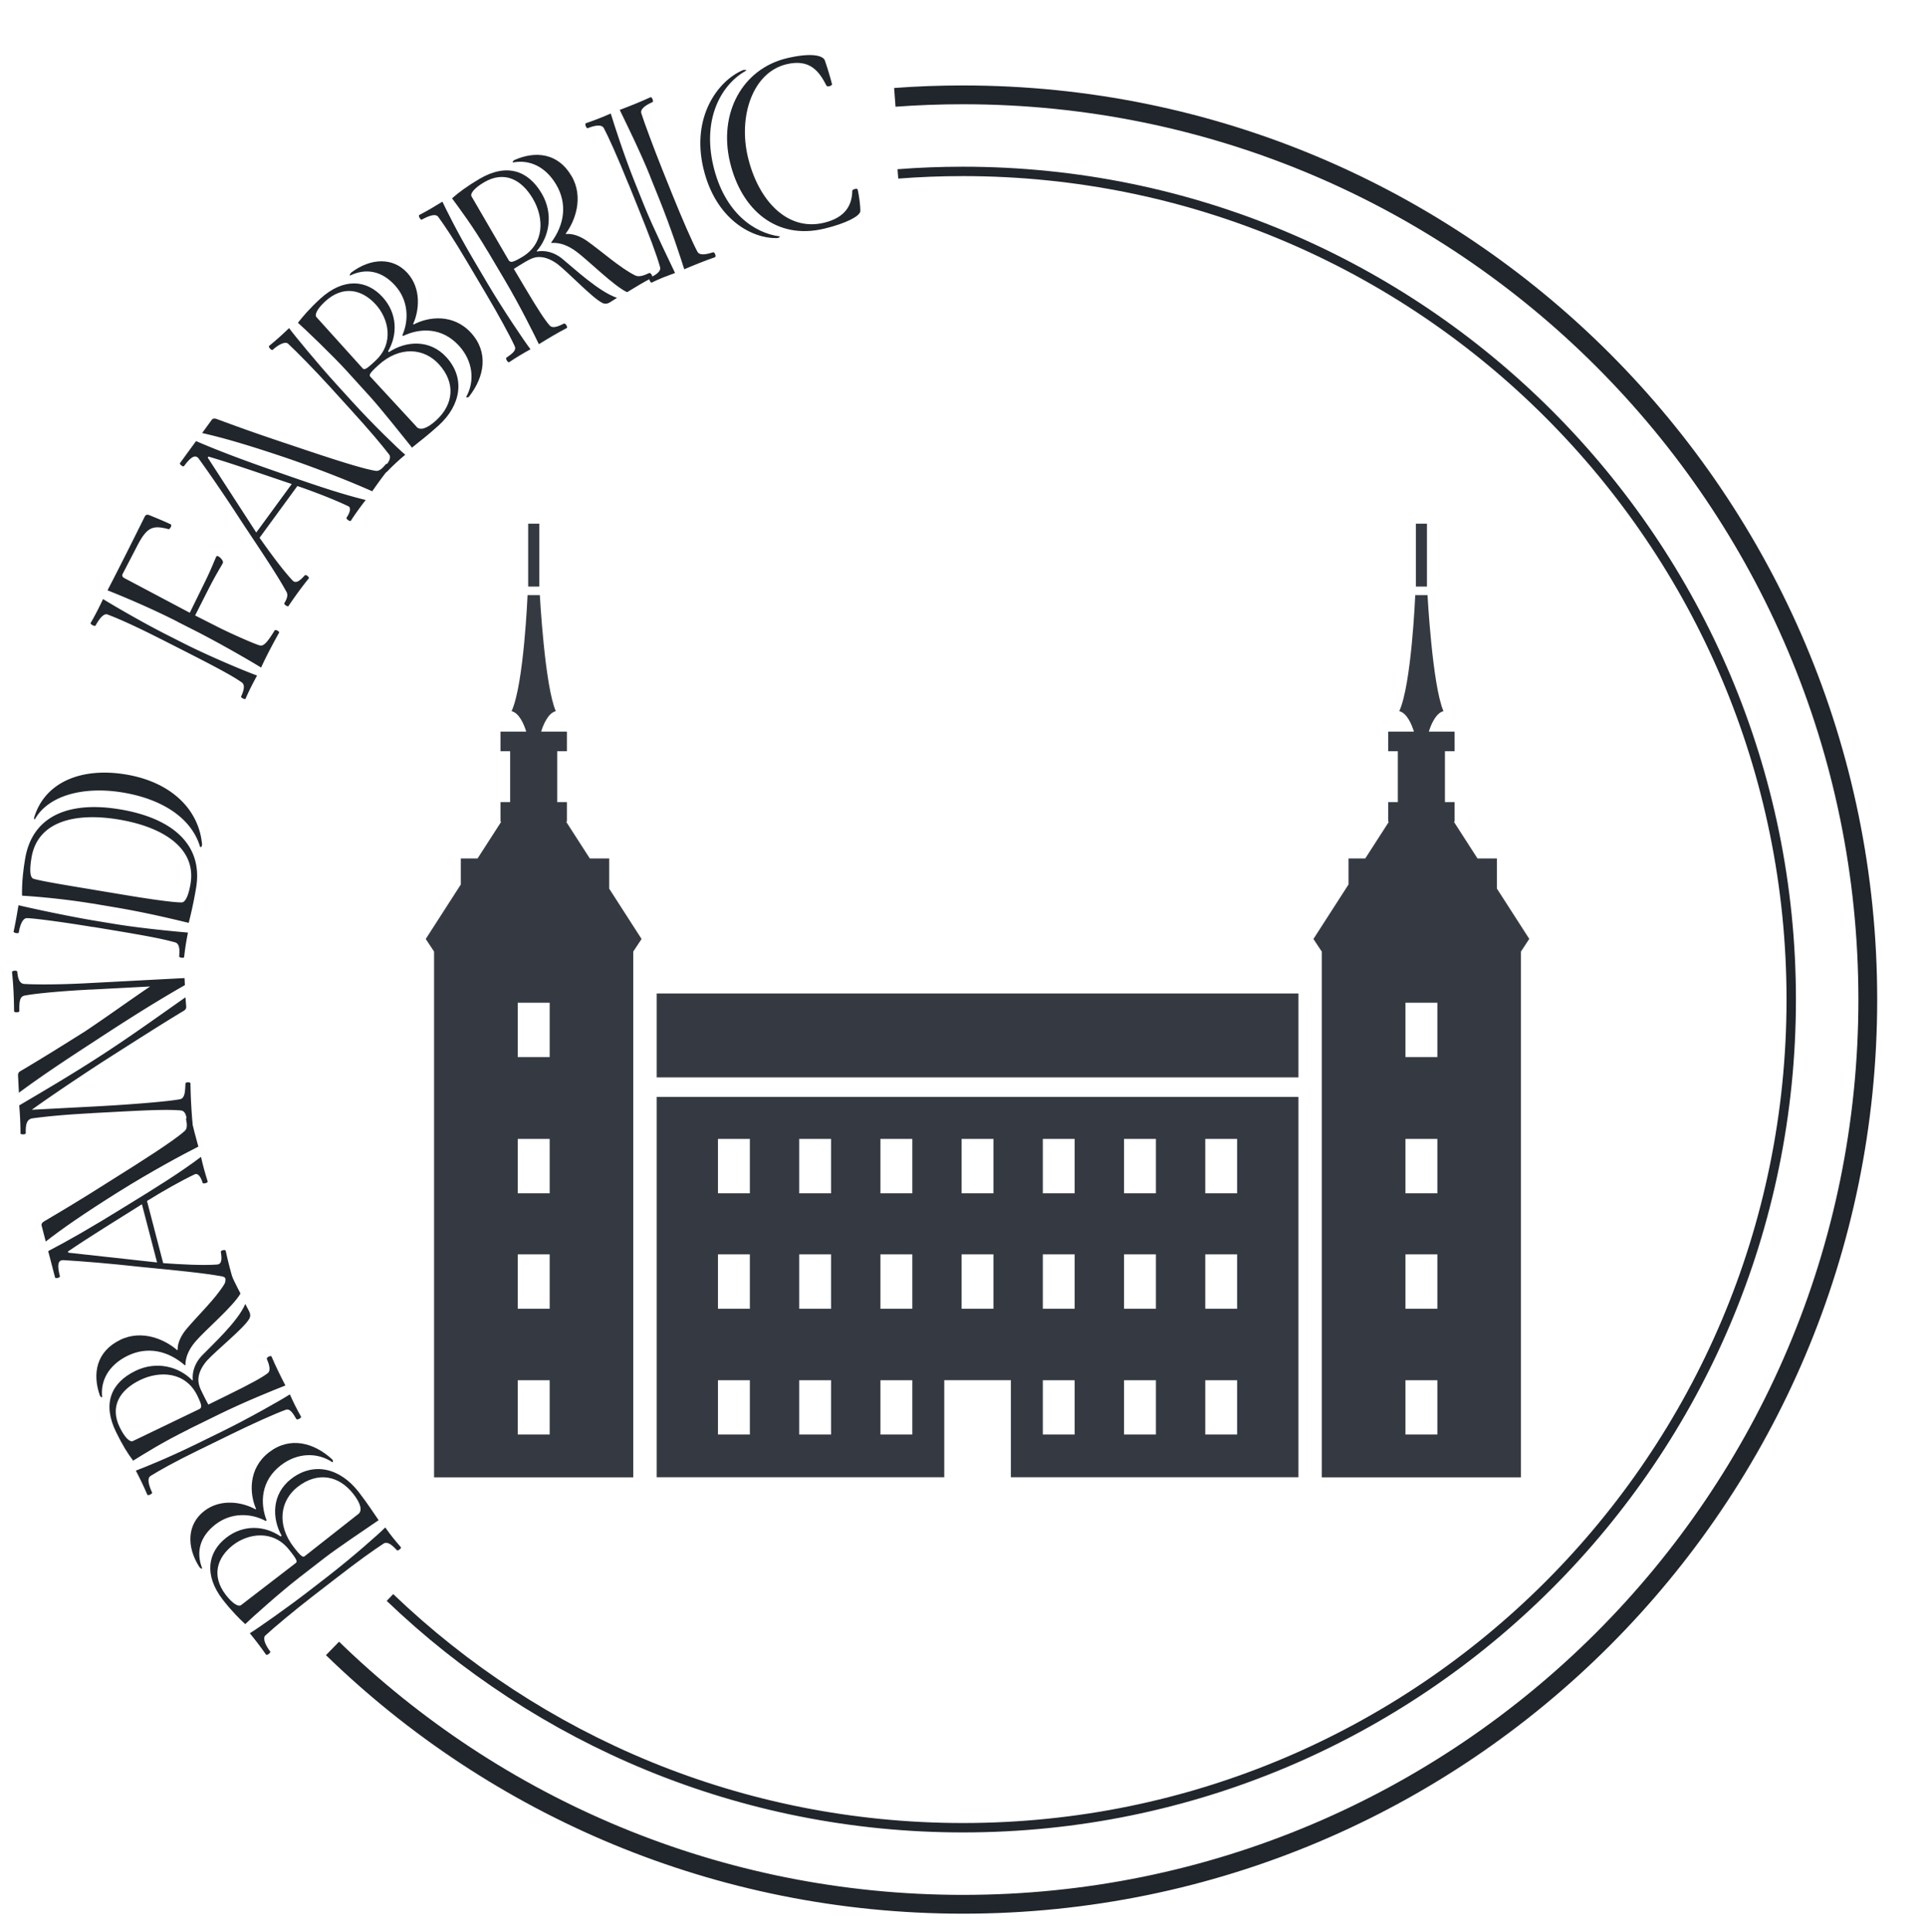
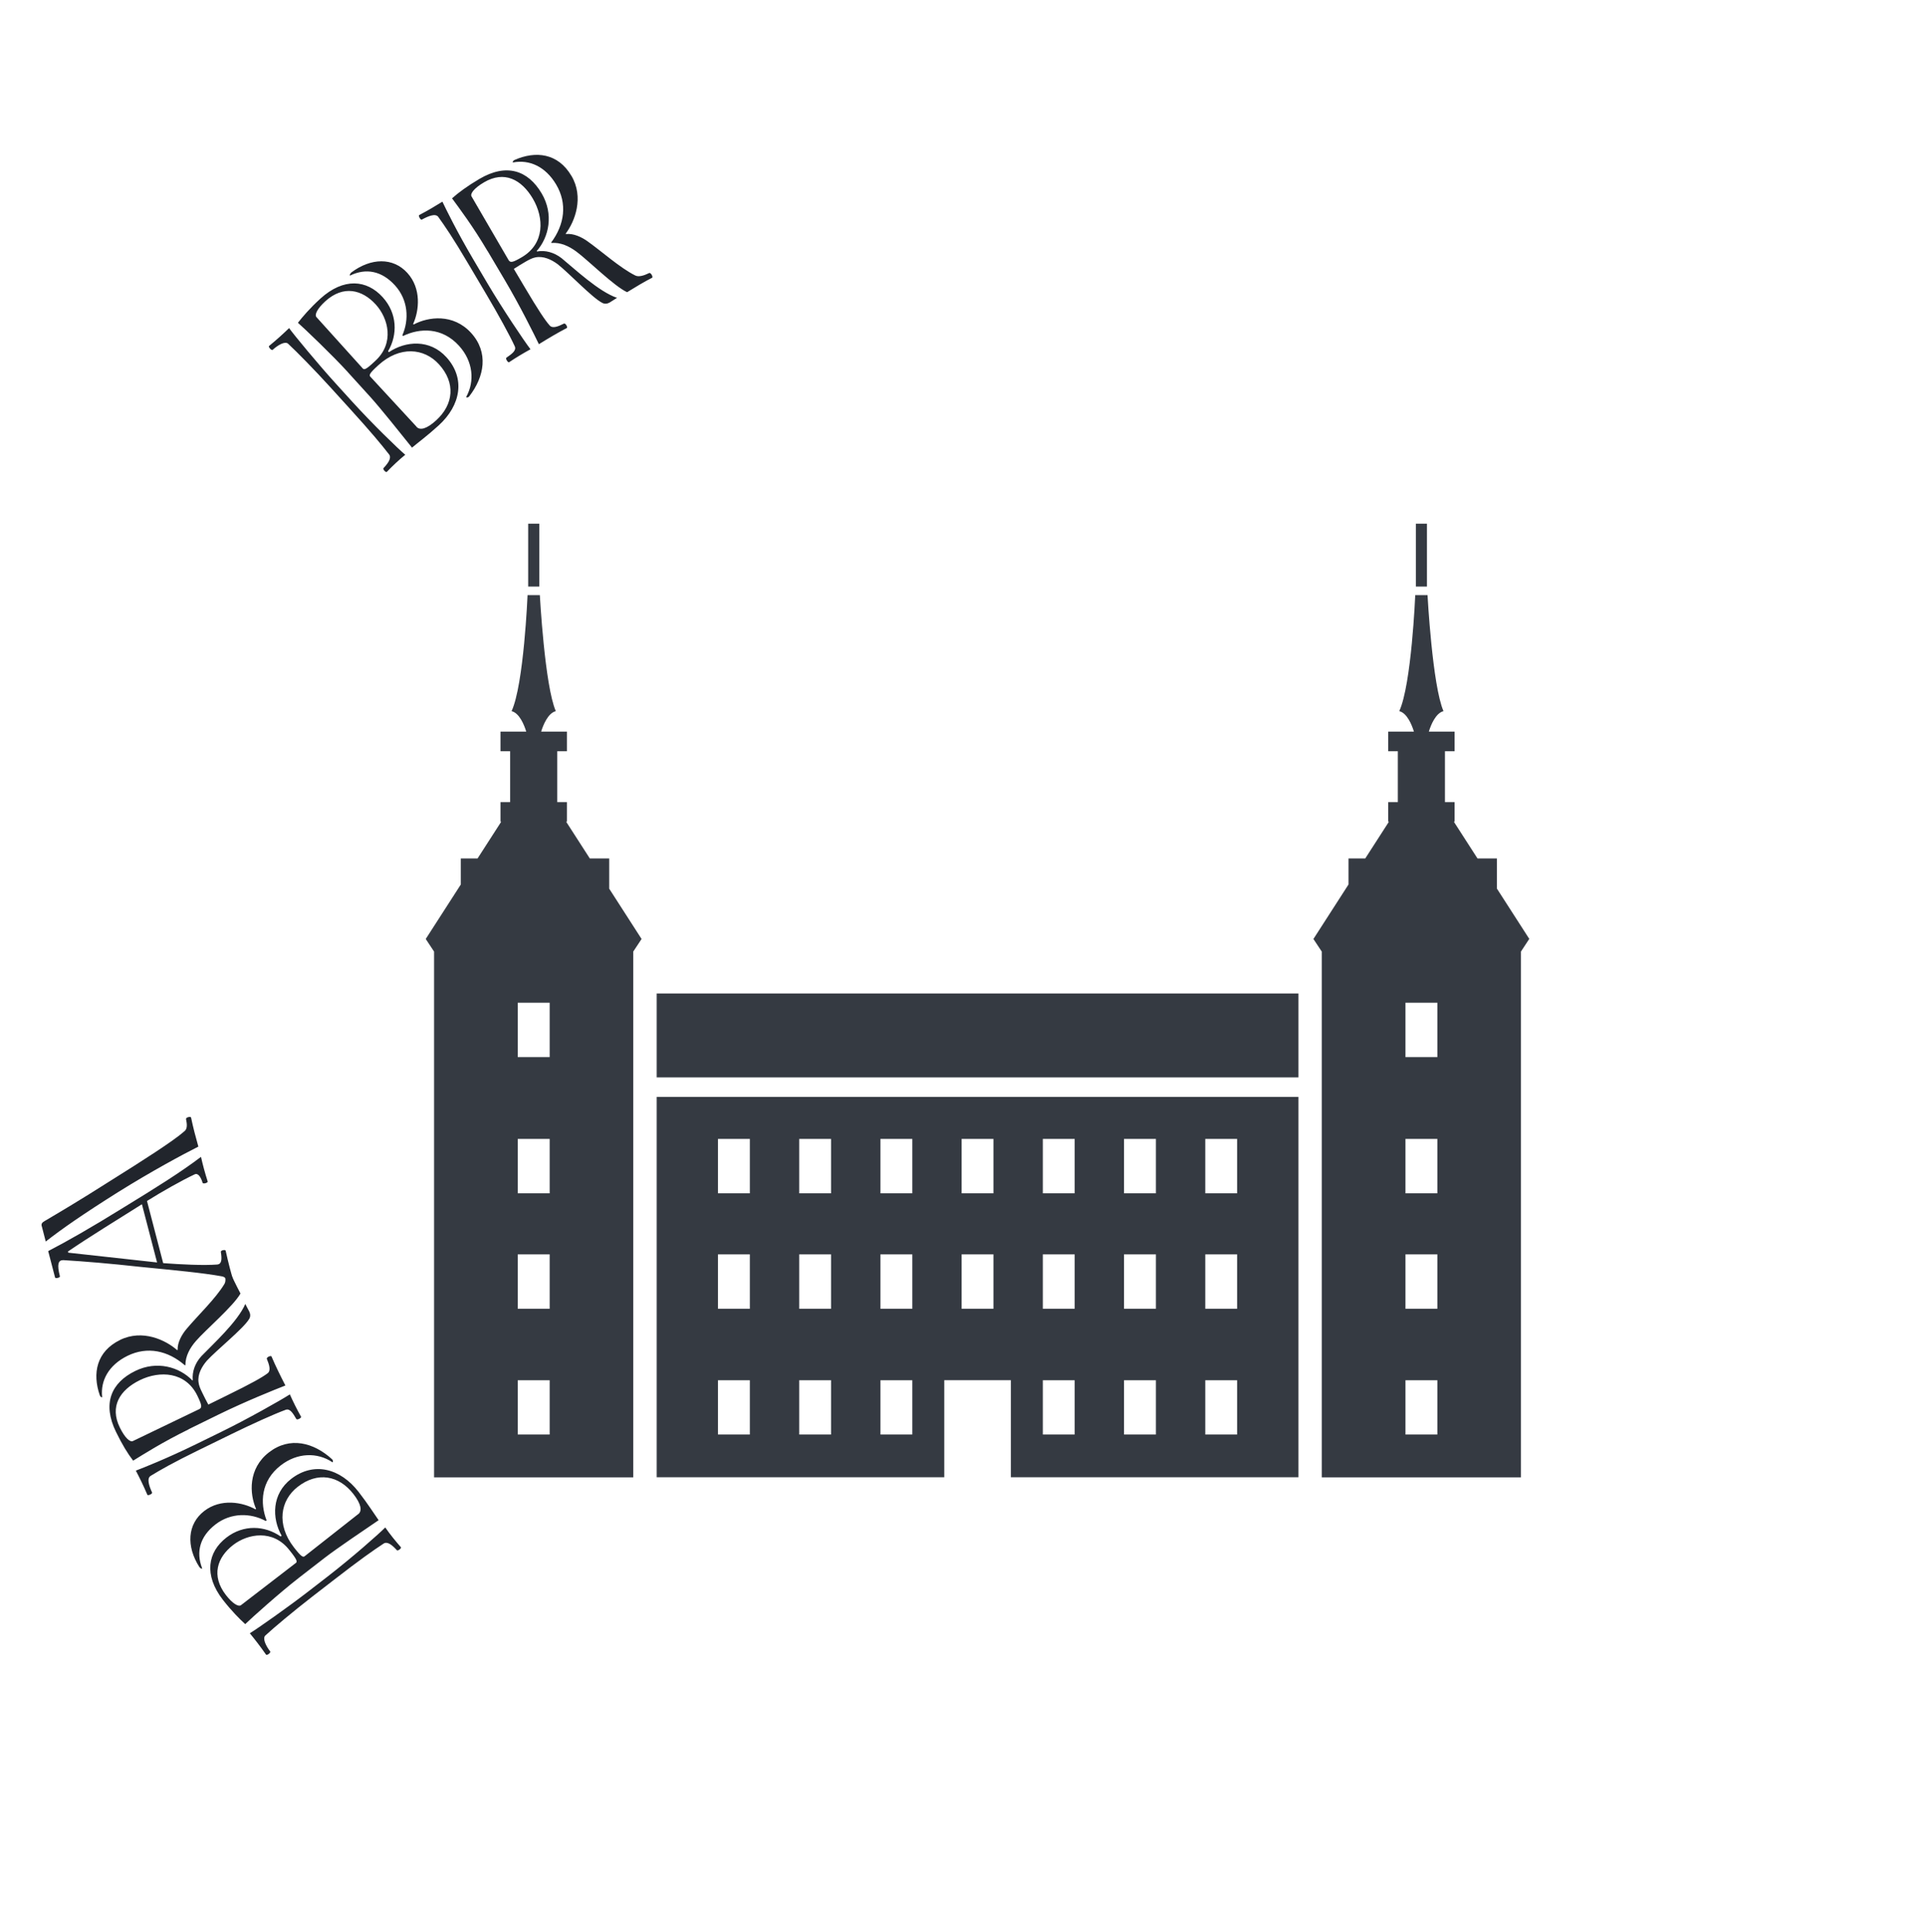
<svg xmlns="http://www.w3.org/2000/svg" id="_レイヤー_3" data-name="レイヤー 3" viewBox="0 0 307.4 308.42">
  <defs>
    <style>.cls-1,.cls-2{fill:#21252c;stroke-width:0}.cls-2{fill:#353a42}</style>
  </defs>
-   <path d="M142.82 15.54c3.59-.27 7.22-.4 10.88-.4 79.76 0 144.41 64.65 144.41 144.41S233.46 303.96 153.7 303.96c-39.13 0-74.63-15.56-100.63-40.84" style="fill:none;stroke:#21252c;stroke-miterlimit:10;stroke-width:3px" />
-   <path d="M143.31 27.76c3.43-.27 6.89-.4 10.39-.4 73.01 0 132.19 59.18 132.19 132.19S226.71 291.74 153.7 291.74c-35.49 0-67.71-13.99-91.46-36.75" style="stroke-width:1.5px;fill:none;stroke:#21252c;stroke-miterlimit:10" />
  <path d="M53.01 233.37c-2.37-1.56-5.54-1.53-8.2.53-3.19 2.47-3.33 6.02-2.26 8.78l-.13.1c-2.43-1.31-5.56-1.36-8.03.55-2.5 1.94-3.12 4.39-2.14 6.97.08.24-.31 0-.43-.17-2.12-3.32-1.92-6.86.77-8.94 2.66-2.06 6.14-1.42 8.19-.27l.09-.07c-1.06-2.42-1.29-6.44 2.06-9.03 3.32-2.57 7.13-1.57 10.04 1.08.23.17.21.6.02.49Zm-5.38 18.54c-2.85 2.2-7.51 6.37-8.49 7.33-.87-.79-2.18-2.1-3.56-3.87-3.09-3.99-2.42-7.64.55-9.94 2.75-2.13 6.15-1.93 8.66-.18l.16-.12c-1.58-2.82-1.58-6.67 1.52-9.07 3.61-2.79 7.83-1.71 10.77 2.08 1.52 1.96 2.54 3.6 3.19 4.51-2.12 1.44-6.74 4.56-8.61 6.01l-4.21 3.26Zm-.44-2.4c.28-.22.29-.48-.99-2.07-2.62-3.38-6.65-2.64-8.99-.83-2.56 1.98-3.53 4.91-1.16 7.98 1.05 1.36 2.01 1.94 2.42 1.62l8.72-6.71Zm2.69 5.31c-3.13 2.43-6.17 4.98-7.52 6.23-.51.45.07 1.66.76 2.55.15.19-.52.7-.66.51-.89-1.28-1.82-2.48-2.59-3.41 1.14-.68 6.22-4.26 9.28-6.63l3.13-2.42c3.95-3.06 8.13-6.75 9.21-7.84.77 1.12 1.61 2.14 2.48 3.14.18.16-.49.68-.63.49-.7-.77-1.47-1.44-2.09-1.07-1.68 1.1-3.87 2.64-7.89 5.76zm7.29-13.13c.66-.51.49-1.59-.76-3.21-2.33-3-5.73-3.61-8.89-1.16-2.78 2.16-3.44 6.01-.63 9.64 1.22 1.58 1.5 1.67 1.79 1.4l8.49-6.68ZM19.16 213.88c3.59-1.76 7.31.03 9.12 1.63l.07-.04c-.04-1.18.66-2.46 1.46-3.39 1.77-2.11 4.6-4.79 6-7.12.33-.52.14-1.36-.21-2.25-.09-.27.72-.62.79-.39.51 1.22 1.26 2.76 1.99 4.15-1.14 2.03-5.57 5.8-7.11 7.58-.94 1.08-1.68 2.38-1.68 3.85l-.07.04c-2.72-2.37-6-3.07-9.16-1.53-3.05 1.5-4.33 3.99-4.06 6.53.03.25-.3.01-.37-.22-1.22-3.5-.53-7 3.24-8.84Zm10.95 14.27c-4.2 2.06-7.15 3.95-8.86 5-.87-1.13-1.75-2.57-2.73-4.58-2.22-4.53-.78-7.86 3.07-9.74 3.45-1.69 7.04-.64 9.11 1.51l.07-.04c-.13-1.36.36-2.72 1.37-3.83 1.86-1.93 5.8-5.51 7.01-8.33l.63 1.2c.19.4.23.82-.03 1.22-.91 1.51-5.19 4.95-6.73 6.63-.79.92-1.52 2.17-1.33 3.46.05.47.26.99.58 1.63.32.65.65 1.33.98 1.92l2.87-1.41c4.09-2 5.73-2.94 6.58-3.58.56-.41.3-1.3-.11-2.31-.09-.27.69-.6.75-.37.61 1.44 1.42 3.09 2.21 4.62-1.79.7-6.33 2.52-10.65 4.63l-4.81 2.36Zm1.68-3.22c.5-.25.43-.66-.3-2.17-1.86-3.81-5.98-4.02-9.17-2.46-3.2 1.57-4.85 4.2-3.19 7.57.83 1.69 1.64 2.36 2.08 2.15l10.6-5.1Zm.15 6.42c-4.53 2.22-6.32 3.27-7.9 4.23-.65.41-.25 1.59.23 2.65.11.22-.67.55-.75.37-.63-1.47-1.19-2.62-1.84-3.86 1.24-.47 4.93-1.93 9.64-4.23l4.02-1.97c4.1-2 9.5-5.05 10.92-5.97.54 1.2 1.05 2.24 1.79 3.57.09.18-.61.57-.75.37-.55-.94-1.02-1.73-1.7-1.48-1.81.66-5.35 2.26-8.62 3.86l-5.03 2.46Z" class="cls-1" />
  <path d="M6.66 195.73c-.1-.39.05-.59.45-.82 2.36-1.4 5.2-3.05 10.59-6.48 5.19-3.25 10.01-6.33 11.72-7.85.48-.37.47-1.03.27-1.97-.03-.28.79-.45.81-.21.33 1.57.7 3 1.16 4.62-2.56 1.29-7.45 3.92-12.82 7.27-5.61 3.53-8.93 5.84-11.54 7.88l-.63-2.44Zm19.39 5.89c2.74.2 6.39.4 8.65.22.68-.09.74-.81.55-2-.07-.27.71-.43.77-.2.41 1.88.83 3.5 1.38 5.3.05.19-.71.43-.77.2-.29-.79-.62-1.28-1.15-1.4-3.17-.58-7.53-.97-13.04-1.52-5.02-.55-8.86-.87-12.35-1.08-.79 0-1.03.64-.53 2.58.06.23-.72.39-.77.2l-1.1-4.22c3.02-1.57 6.7-3.65 12.1-7 5.06-3.1 8.94-5.51 12.29-8.04.3 1.33.62 2.52 1.07 3.94.05.19-.71.43-.81.21-.31-1.04-.78-1.57-1.23-1.38-2.17 1.02-5.27 2.78-7.65 4.27l2.58 9.91Zm-3.4-9.4c-3.76 2.38-8.4 5.21-11.8 7.54l.05.19c4.25.46 9.83 1.08 14.17 1.56z" class="cls-1" />
-   <path d="M14.44 157.95c-3.95.21-8.26.55-10.44.95-.75.12-.96.69-.91 2.49.01.24-.83.24-.84.04-.03-2.12-.09-3.96-.33-6.27-.01-.24.82-.32.84-.04.09 1.04.34 1.91 1.14 1.94 1.69.11 5.53.11 9.57-.1l15.98-.84.06 1.12c-5.25 3-10.05 6.09-14.58 9.06-4.84 3.14-8.52 5.61-11.91 8.12l-.14-2.72c-.02-.36.09-.57.4-.74 2.68-1.58 6.02-3.64 10.32-6.35 3.52-2.35 6.96-4.85 10.36-7.15l-9.51.5Zm.2 19.74c-4.35.23-6.98.49-9.41.81-1.07.14-1.14 1.18-1.12 2.38.01.24-.83.24-.84.04 0-1.6-.08-2.96-.2-4.48 3.73-2.2 8.16-4.79 12.81-7.8 4.92-3.18 9.16-6.25 13.72-9.45l.12 1.48c.02.32-.13.53-.44.7-3.22 1.93-8.14 5.07-12.99 8.17-4.88 3.18-8.82 5.87-11.22 7.6l10.3-.54c5.99-.32 11.65-.81 13.36-1.14.83-.16.81-1.4.87-2.49-.01-.28.79-.28.8-.04.03 2.16.14 4.16.33 6.39.01.24-.79.28-.8.04-.18-1.23-.31-2.03-1.07-2.11-2.01-.18-5.01-.06-9.92.2l-4.31.23ZM14.82 147.97c-3.95-.66-8.74-1.33-10.47-1.42-.72-.04-1.15 1.06-1.35 2.29-.04.24-.86.06-.83-.14.33-1.49.54-2.79.78-4.21 1.6.39 7.78 1.74 12.24 2.48l3.16.52c4.14.69 10.06 1.23 11.65 1.37-.26 1.3-.47 2.56-.61 3.91-.03.2-.83.11-.79-.13.08-1 .09-2.01-.65-2.22-2.13-.6-5-1.12-10.17-1.98l-2.96-.49Zm-.23-3.77c-3.99-.66-8.46-1.08-11.07-1.23-.03-1.79.1-3.55.49-5.88 1.19-7.14 7.37-9.2 15.14-7.9 7.93 1.32 13.34 5.34 12.15 12.52-.39 2.33-.8 4.08-1.18 5.6-2.65-.64-6.98-1.69-12.15-2.55l-3.39-.57Zm5.3-1.35c2.76.46 7.66 1.23 9.13 1.19.61-.02 1.1-1.24 1.39-2.97.95-5.68-4.37-9.08-11.47-10.26-7.02-1.17-12.95.32-13.91 6.08-.31 1.85-.29 3.2.33 3.38 1.08.34 4.99.99 8.18 1.52zm12.03-7.73c-1.39-4.57-6.04-7.57-12.31-8.62-6.27-1.04-11.84.46-14 4.2-.17.3-.22-.16-.09-.42 1.75-5.43 7.47-7.84 14.57-6.66 7.06 1.17 11.59 5.42 12.15 11.06.05.42-.2.7-.32.44M25.68 102.01c-4.21-2.14-6.81-3.28-8.51-3.92-.62-.27-1.38.78-1.92 1.76-.11.21-.88-.22-.79-.4.71-1.21 1.34-2.46 1.99-3.83 1.05.67 6.02 3.6 10.09 5.66l2.82 1.43c3.53 1.79 9.13 4.19 11.67 5.12-.71 1.3-1.38 2.62-1.83 3.69-.05.2-.82-.15-.71-.36.38-.84.71-1.84.07-2.25-1.51-1.08-4.67-2.73-9.27-5.07l-3.6-1.83Zm2.63-2.79c-4.74-2.41-9.62-4.39-11.15-4.99 1.99-3.83 4.44-8.74 5.93-11.75.16-.32.38-.39.72-.26.89.36 2.68 1.09 3.46 1.49.21.11-.15.82-.38.75-2.57-.68-3.47-.33-5.1 2.88l-2.21 4.26c-.16.32-.04.52.35.72l10.36 5.49 2.61-5.32c.92-1.91 1.33-3.05 1.63-3.66.18-.36 1.25.63 1.03 1.06-.27.53-1.05 1.71-2.32 4.21l-2.1 4.14 3.71 1.88c1.75.89 5.55 2.59 6.56 2.89.68.26 1.38-.69 2.41-2.36.13-.25.82.15.73.33-1 1.78-2.08 3.83-2.88 5.58-1.53-.96-6.49-3.83-10.41-5.83l-2.96-1.5ZM41.43 85.84c1.58 2.25 3.73 5.2 5.3 6.85.5.47 1.1.06 1.9-.84.17-.23.79.28.65.47-1.2 1.5-2.19 2.86-3.24 4.42-.12.16-.79-.28-.65-.47.43-.72.6-1.29.35-1.77-1.55-2.82-4.01-6.45-7.07-11.07-2.75-4.24-4.93-7.42-6.97-10.25-.49-.61-1.15-.39-2.33 1.22-.14.19-.76-.31-.65-.47l2.57-3.52c3.13 1.35 7.06 2.88 13.08 4.96 5.6 1.96 9.92 3.44 14 4.44a47 47 0 0 0-2.38 3.32c-.12.16-.79-.28-.68-.5.61-.9.72-1.6.29-1.82-2.16-1.04-5.48-2.33-8.14-3.23l-6.04 8.27Zm-7.69-18.76c.24-.32.49-.33.92-.17 2.58.95 5.65 2.1 11.72 4.11 5.8 1.96 11.23 3.75 13.49 4.12.59.14 1.1-.29 1.7-1.04.2-.2.85.33.68.5-1.01 1.24-1.88 2.44-2.84 3.82-2.61-1.17-7.75-3.29-13.74-5.34-6.28-2.12-10.18-3.23-13.41-3.96l1.49-2.04Zm12.83 10.18c-4.23-1.41-9.34-3.22-13.3-4.38l-.12.16c2.33 3.59 5.38 8.3 7.75 11.96l5.67-7.75Z" class="cls-1" />
  <path d="M52.8 61.89c-2.66-2.93-5.45-5.75-6.8-7.01-.49-.48-1.65.2-2.48.96-.18.16-.74-.46-.57-.62 1.21-.99 2.33-2.01 3.19-2.85.77 1.08 4.73 5.86 7.34 8.73l2.66 2.93c3.36 3.7 7.37 7.57 8.54 8.56-1.06.86-2.01 1.77-2.93 2.72-.15.19-.71-.43-.54-.59.71-.76 1.32-1.58.9-2.17-1.23-1.59-2.94-3.65-6.36-7.41l-2.96-3.26Zm2.73-2.48c-2.42-2.66-6.95-6.99-7.98-7.89.72-.93 1.92-2.34 3.58-3.85 3.73-3.39 7.42-3.02 9.95-.23 2.34 2.58 2.41 5.98.86 8.62l.13.15c2.69-1.8 6.53-2.1 9.17.8 3.07 3.37 2.32 7.67-1.23 10.9-1.83 1.67-3.39 2.81-4.25 3.54-1.6-2-5.08-6.36-6.67-8.11l-3.58-3.94Zm2.35-.62c.24.27.5.25 1.98-1.15 3.17-2.88 2.11-6.84.12-9.03-2.18-2.4-5.18-3.13-8.05-.53-1.27 1.16-1.77 2.15-1.42 2.54zm16.55 4.53c1.36-2.48 1.09-5.64-1.17-8.13-2.72-2.99-6.26-2.85-8.93-1.56l-.11-.12c1.11-2.52.92-5.65-1.18-7.96-2.13-2.34-4.63-2.77-7.12-1.59-.23.1-.01-.31.13-.45 3.14-2.37 6.69-2.46 8.97.06 2.26 2.49 1.89 6.01.92 8.14l.08.09c2.33-1.25 6.32-1.79 9.17 1.34 2.83 3.11 2.13 6.98-.28 10.1-.15.25-.58.26-.49.06Zm-7.96 4.8c.56.62 1.62.36 3.13-1.01 2.81-2.56 3.15-6 .46-8.96-2.37-2.61-6.26-2.96-9.66.13-1.48 1.34-1.55 1.62-1.25 1.89l7.33 7.94ZM74.78 42.17c-2.56-4.34-3.76-6.05-4.83-7.55-.46-.61-1.6-.12-2.62.43-.21.12-.6-.62-.43-.72 1.42-.74 2.52-1.4 3.71-2.14.57 1.2 2.31 4.77 4.97 9.28l2.28 3.86c2.32 3.92 5.78 9.08 6.81 10.42-1.16.64-2.16 1.23-3.42 2.07-.17.1-.61-.57-.43-.72.89-.62 1.64-1.15 1.34-1.82-.8-1.75-2.67-5.15-4.53-8.29zm3.05-2.07c-2.38-4.03-4.5-6.82-5.68-8.44 1.06-.95 2.43-1.95 4.35-3.09 4.34-2.56 7.77-1.39 9.95 2.3 1.95 3.3 1.19 6.96-.79 9.2l.04.07c1.35-.24 2.74.15 3.93 1.07 2.07 1.7 5.95 5.35 8.85 6.33l-1.15.73c-.38.22-.8.29-1.21.07-1.58-.79-5.34-4.79-7.14-6.19-.98-.72-2.28-1.34-3.55-1.06-.46.09-.96.34-1.58.7-.62.37-1.27.75-1.84 1.13l1.63 2.75c2.32 3.92 3.38 5.48 4.08 6.27.45.53 1.32.2 2.29-.29.26-.11.66.63.43.72-1.38.72-2.97 1.66-4.43 2.57-.84-1.73-3.01-6.12-5.45-10.25l-2.73-4.61Zm3.34 1.41c.29.48.69.38 2.14-.47 3.65-2.16 3.54-6.27 1.73-9.34-1.81-3.06-4.56-4.5-7.8-2.59-1.62.96-2.22 1.82-1.98 2.24zM91.2 28.06c2.04 3.44.55 7.29-.91 9.23l.04.07c1.17-.14 2.51.47 3.49 1.19 2.25 1.6 5.14 4.21 7.57 5.42.54.28 1.37.03 2.23-.39.26-.11.67.67.45.76-1.18.6-2.66 1.48-3.98 2.3-2.11-.98-6.22-5.1-8.11-6.49-1.15-.85-2.51-1.49-3.97-1.37l-.04-.07c2.15-2.89 2.59-6.22.8-9.25-1.73-2.92-4.31-4-6.83-3.54-.25.05-.04-.3.19-.39 3.39-1.49 6.94-1.08 9.07 2.54Z" class="cls-1" />
-   <path d="M100.3 29.36c-1.65-4.12-3.25-7.66-3.92-8.9-.34-.64-1.43-.46-2.58 0-.22.09-.5-.71-.31-.78 1.66-.58 2.67-.98 3.99-1.56.58 1.88 2.11 6.65 3.79 10.85l1.52 3.79c1.48 3.67 4.29 9.4 4.95 10.81-1.24.46-2.41.88-3.73 1.54-.19.07-.52-.65-.31-.78.99-.44 1.84-1 1.65-1.7-.63-2.21-1.69-4.97-3.56-9.61l-1.48-3.67Zm3.5-1.15c-1.55-3.86-3.89-8.61-4.89-10.67 1.61-.6 3.13-1.21 4.92-2.02.22-.09.54.69.31.78-1.1.49-1.97 1.09-1.79 1.76.4 1.31 2.09 5.84 3.34 8.96l1.61 4.01c1.42 3.53 3.21 7.68 4.02 9.16.34.64 1.42.42 2.49.08.27-.07.54.69.31.78-1.55.54-3.33 1.25-4.91 1.93-.63-1.99-2.09-6.49-4.03-11.31l-1.39-3.45ZM112.27 26.9c-1.96-8.25 2.31-13.96 6.22-15.67.29-.15.8-.07.55.07-3.85 2.15-7 7.55-5.18 15.21 1.78 7.47 6.54 10.7 10.57 11.22.17.04-.14.28-.47.28-3.93.07-9.76-2.98-11.69-11.12Zm19.23 9.61c-7.51 1.79-13.15-2.92-14.99-10.62-1.87-7.86 2-14.91 9.09-16.6 3.93-.93 5.74-.42 6.04.33.25.68.91 2.79 1.15 3.8.07.27-.74.51-.88.25-1.16-2.27-2.63-4.31-6.37-3.42-5.41 1.29-7.73 8.3-6.17 14.83 1.63 6.85 6.24 11.88 12.12 10.48 3.66-.87 4.5-3.04 4.54-5.11.02-.25.8-.44.86-.2.2.86.45 2.57.42 3.48-.07.75-2.21 1.92-5.76 2.77h-.04Z" class="cls-1" />
  <path d="M104.81 158.58h102.43v13.39H104.81zM104.81 235.8h45.9v-15.5h10.63v15.5h45.9v-60.71H104.81zm87.56-54.01h5.08v8.68h-5.08zm0 18.43h5.08v8.68h-5.08zm0 20.09h5.08v8.67h-5.08zm-12.97-38.52h5.09v8.68h-5.09zm0 18.43h5.09v8.68h-5.09zm0 20.09h5.09v8.67h-5.09zm-12.96-38.52h5.08v8.68h-5.08zm0 18.43h5.08v8.68h-5.08zm0 20.09h5.08v8.67h-5.08zm-12.96-38.52h5.08v8.68h-5.08zm0 18.43h5.08v8.68h-5.08zm-12.96-18.43h5.09v8.68h-5.09zm0 18.43h5.09v8.68h-5.09zm0 20.09h5.09v8.67h-5.09zm-12.96-38.52h5.08v8.68h-5.08zm0 18.43h5.08v8.68h-5.08zm0 20.09h5.08v8.67h-5.08zm-12.97-38.52h5.09v8.68h-5.09zm0 18.43h5.09v8.68h-5.09zm0 20.09h5.09v8.67h-5.09zM97.23 141.83v-4.8h-3.09l-3.78-5.87h.12v-3.13h-1.54v-8.12h1.54v-3.13h-4.11c.33-1.07 1.09-2.95 2.34-3.27-1.77-4.02-2.55-18.52-2.55-18.52H84.2s-.59 14.29-2.55 18.52c1.26.32 2.01 2.2 2.34 3.27h-4.11v3.13h1.54v8.12h-1.54v3.13H80l-3.78 5.87h-2.67v4.15l-5.6 8.7 1.33 2.01v83.92h31.79v-83.92l1.33-2.01-5.18-8.05Zm-9.5 87.15h-5.09v-8.67h5.09zm0-20.08h-5.09v-8.68h5.09zm0-18.43h-5.09v-8.68h5.09zm0-21.74h-5.09v-8.68h5.09zM84.3 83.59h1.77v10.04H84.3zM244.09 149.88l-5.18-8.05v-4.8h-3.09l-3.78-5.87h.12v-3.13h-1.54v-8.12h1.54v-3.13h-4.11c.33-1.07 1.09-2.95 2.34-3.27-1.77-4.02-2.55-18.52-2.55-18.52h-1.96s-.59 14.29-2.55 18.52c1.26.32 2.01 2.2 2.34 3.27h-4.11v3.13h1.54v8.12h-1.54v3.13h.12l-3.78 5.87h-2.67v4.15l-5.6 8.7 1.33 2.01v83.92h31.79v-83.92l1.32-2.01Zm-14.68 79.1h-5.09v-8.67h5.09zm0-20.08h-5.09v-8.68h5.09zm0-18.43h-5.09v-8.68h5.09zm0-21.74h-5.09v-8.68h5.09zM225.98 83.59h1.77v10.04h-1.77z" class="cls-2" />
</svg>